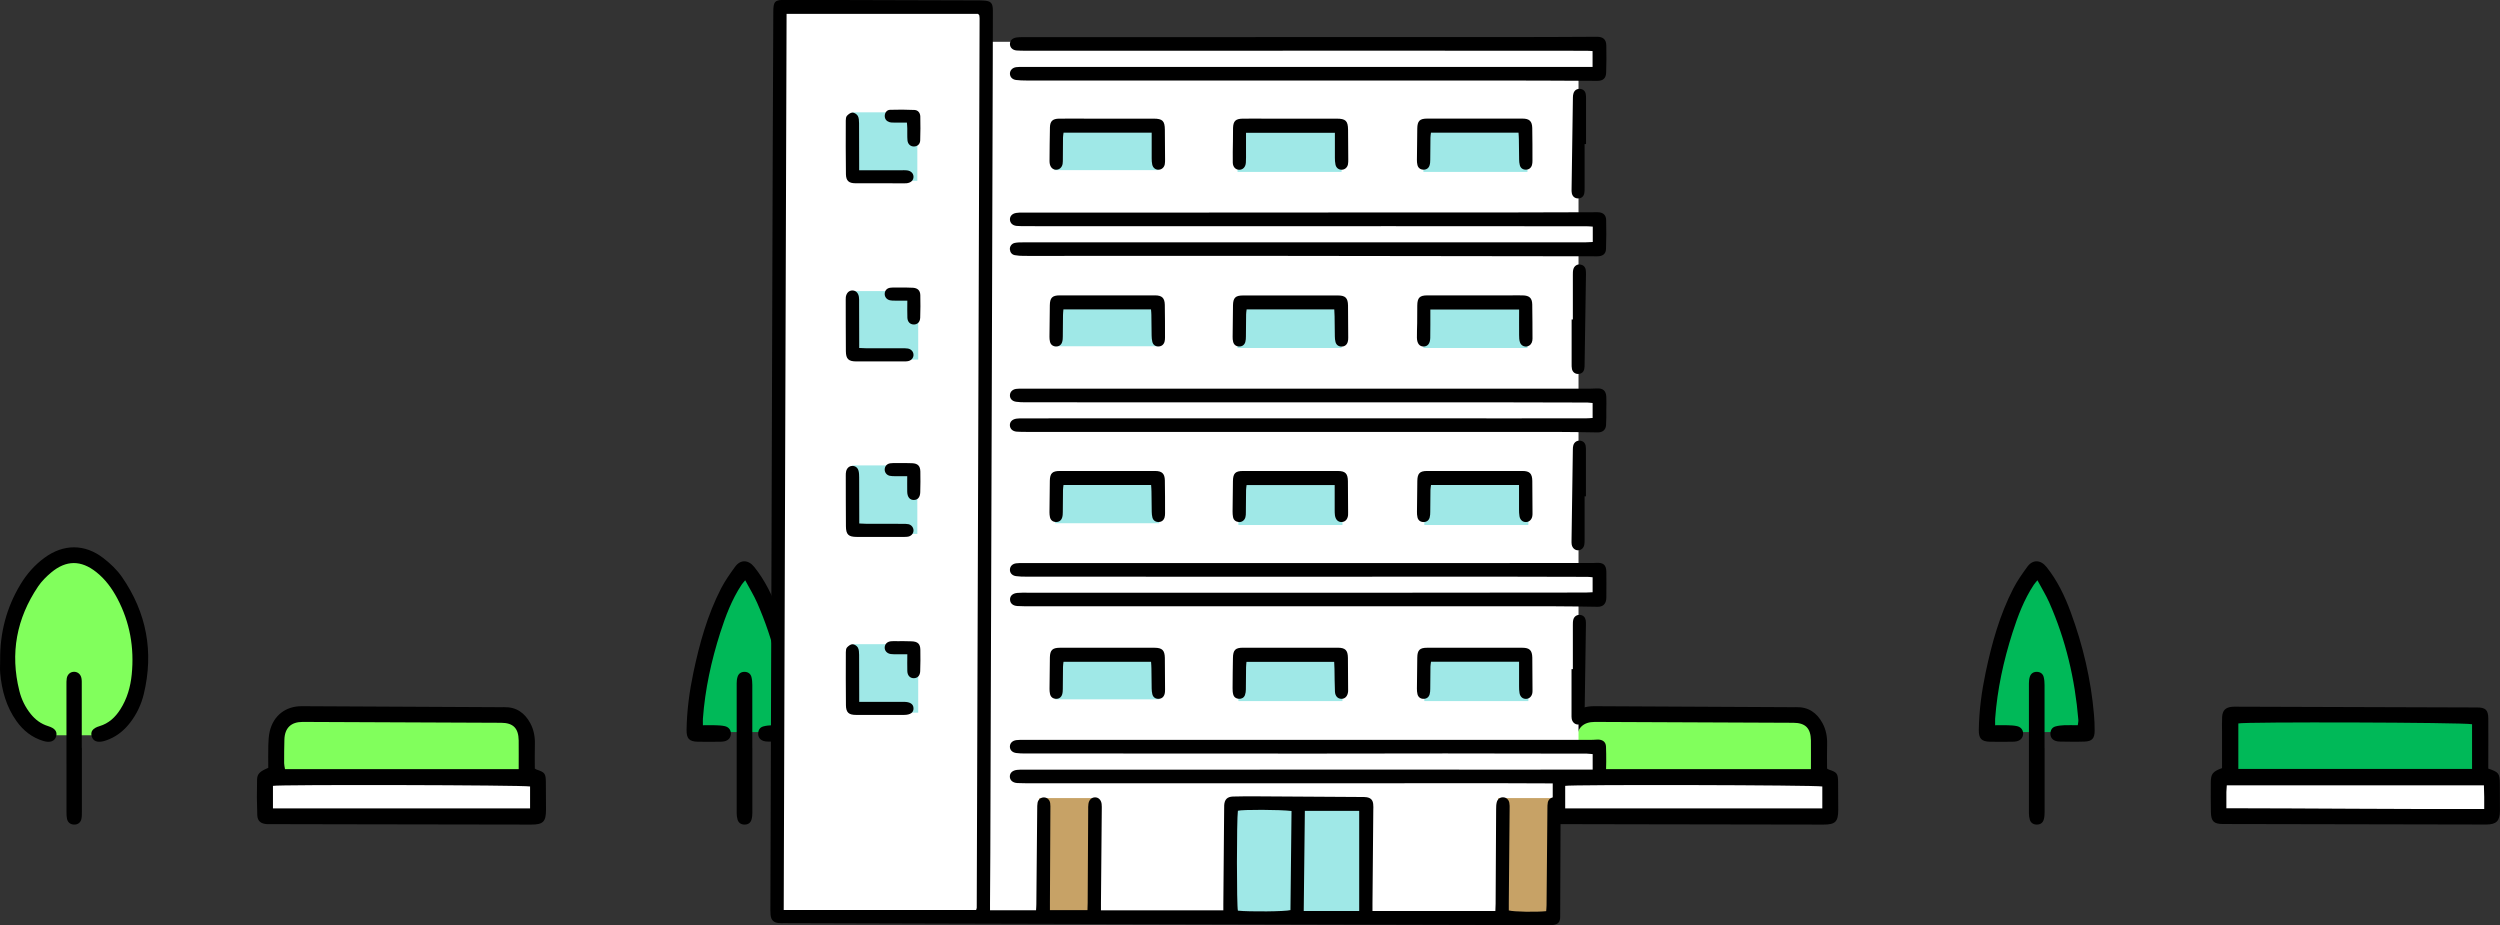
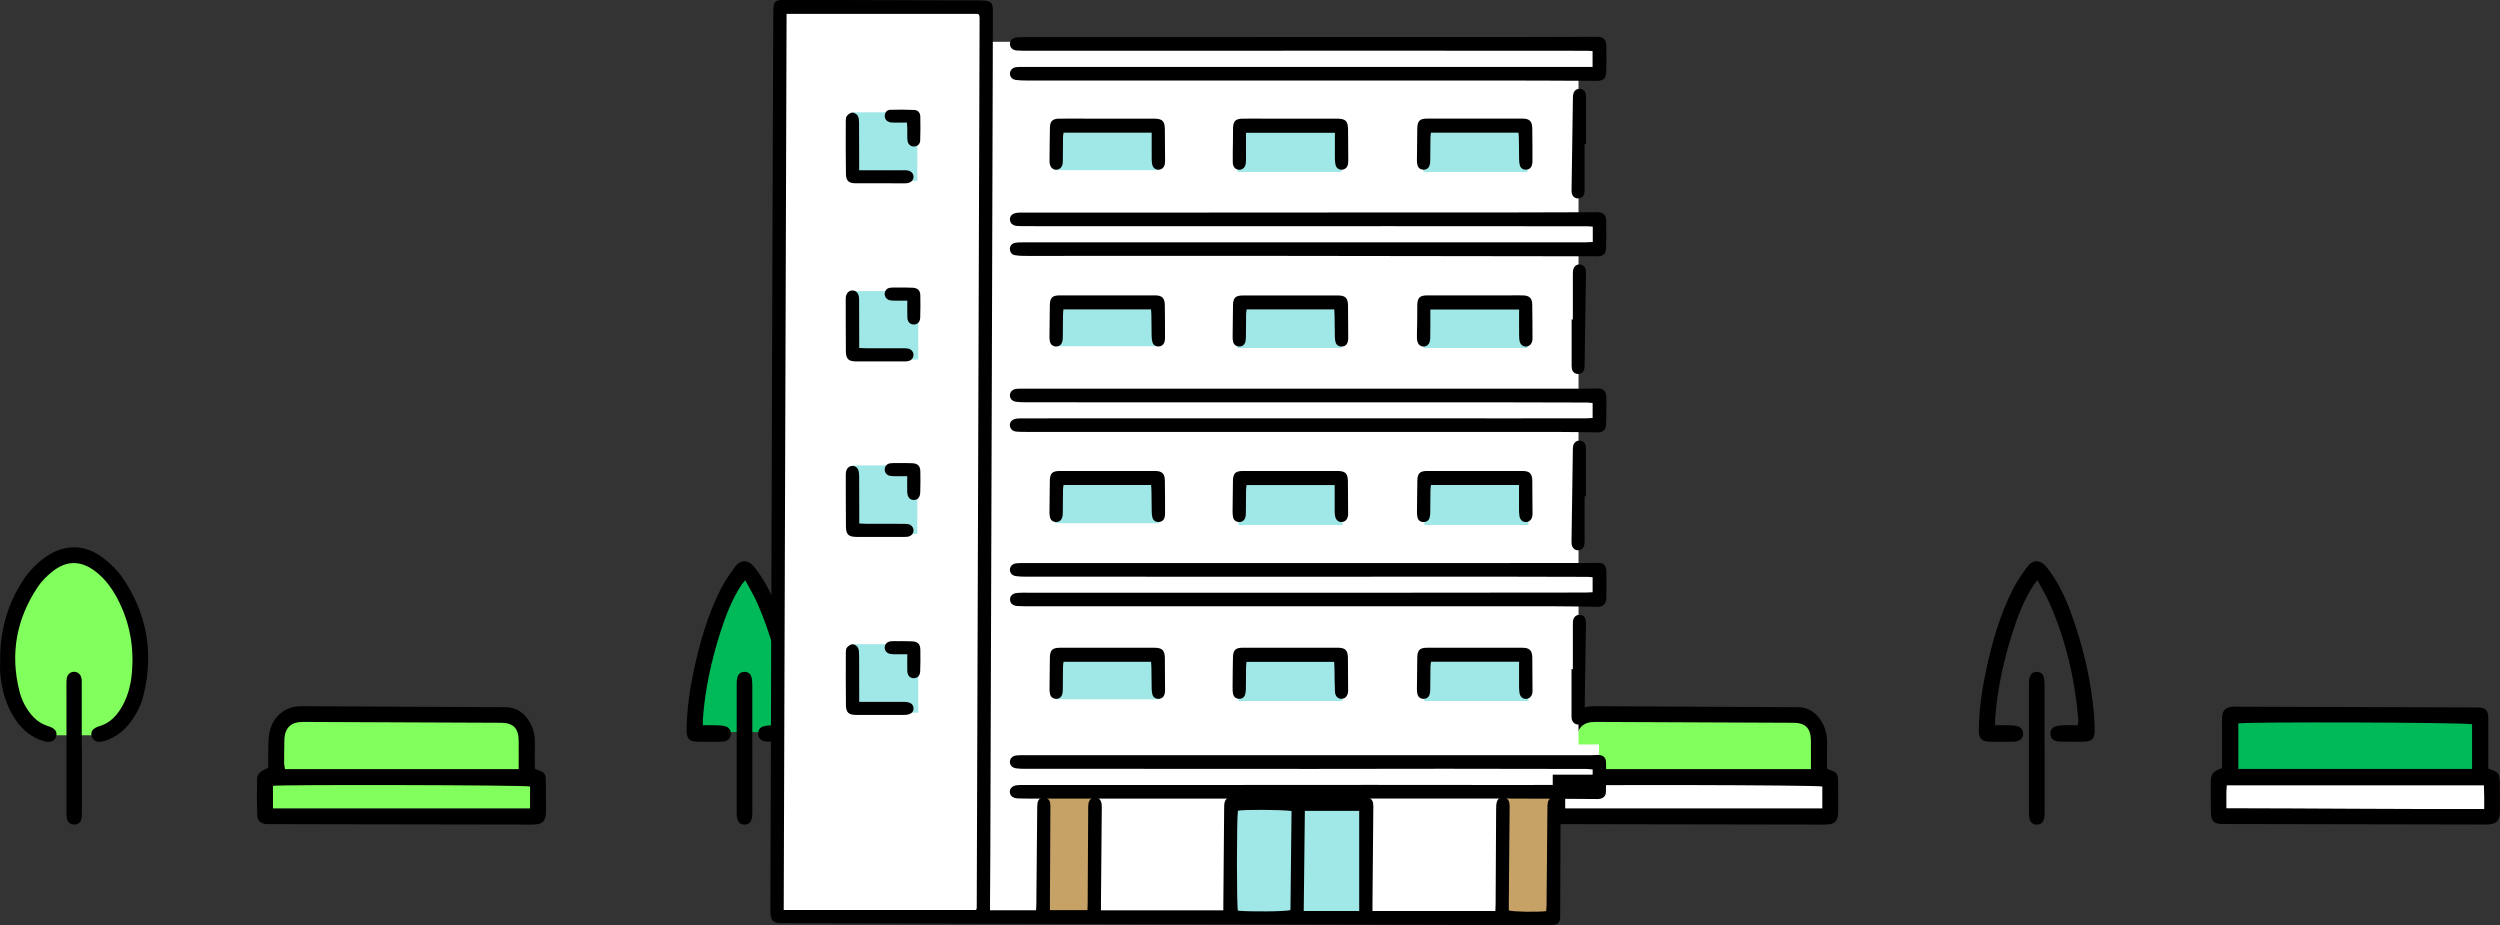
<svg xmlns="http://www.w3.org/2000/svg" id="_レイヤー_2" viewBox="0 0 489.46 181.15">
  <rect x="0" y="0" width="489.46" height="181.15" fill="#333333" stroke="none" />
  <defs>
    <style>.cls-1,.cls-2,.cls-3,.cls-4,.cls-5,.cls-6{stroke-width:0px;}.cls-2{fill:#81ff5c;}.cls-3{fill:#c7a266;}.cls-4{fill:#9fe8e7;}.cls-5{fill:#fff;}.cls-6{fill:#00b958;}</style>
  </defs>
  <g id="text">
    <polygon class="cls-2" points="104.99 159.68 51.85 159.68 51.85 152.12 53.9 152.12 53.9 144.36 57.17 139.86 100.09 139.86 103.36 143.54 103.36 151.51 105.61 152.33 104.99 159.68" />
-     <polygon class="cls-5" points="53 152.25 105.72 152.25 105.72 159.45 52.17 159.45 53 152.25" />
    <path class="cls-1" d="m104.7,150.47c.19.11.27.17.35.2,1.62.53,1.8.76,1.82,2.48.02,1.79.03,3.58.03,5.36,0,2.37-.56,2.93-2.89,2.93-12.13-.02-24.26-.04-36.39-.06-4.78,0-9.57-.02-14.35-.03-.34,0-.68.02-1.01,0-1.19-.08-1.84-.58-1.89-1.77-.09-2.32-.1-4.64-.04-6.96.03-1.14.57-1.6,2.19-2.29,0-1.45-.03-2.94.01-4.43.03-.91.07-1.84.28-2.72.74-3.1,3.12-4.94,6.3-4.92,12.52.06,25.03.13,37.55.19.68,0,1.35.02,2.03,0,2.39-.06,4.04,1.12,5.13,3.14.7,1.3.95,2.71.9,4.2-.05,1.54-.01,3.08-.01,4.69Zm-3.15.12c0-1.97.02-3.8,0-5.63-.04-2.4-1.08-3.44-3.45-3.45-12.95-.07-25.9-.12-38.85-.17-2.27,0-3.5,1.18-3.57,3.45-.05,1.55-.05,3.09-.05,4.64,0,.36.1.72.17,1.16h45.76Zm-48.11,7.68h50.34v-4.29c-1.46-.29-49.35-.4-50.34-.12v4.4Z" />
    <polygon class="cls-2" points="14.45 143.95 9.75 143.95 3.62 139.86 1.78 129.84 5.05 116.97 10.37 110.63 15.27 109.2 21.2 112.27 25.49 119.62 27.74 126.57 26.72 135.36 22.63 142.31 19.15 143.95 14.45 143.95" />
    <path class="cls-1" d="m.03,129.2c-.05-5.28,1.23-10.23,3.97-14.77,1.24-2.05,2.78-3.82,4.73-5.24,3.71-2.71,7.87-2.74,11.52.09,1.36,1.05,2.67,2.29,3.64,3.7,4.82,6.98,6.25,14.65,4.26,22.91-.49,2.03-1.38,3.92-2.67,5.59-1.08,1.4-2.39,2.52-4.03,3.22-.35.15-.72.29-1.09.39-1.29.35-2.12.03-2.4-.9-.29-.95.18-1.62,1.52-2.02,1.82-.54,3.09-1.74,4.08-3.29,1.33-2.08,1.99-4.41,2.23-6.83.52-5.22-.35-10.21-2.82-14.88-1.05-1.98-2.36-3.77-4.13-5.17-2.98-2.36-5.88-2.36-8.81.08-.96.8-1.87,1.71-2.57,2.74-4.22,6.26-5.51,13.09-3.67,20.45.41,1.66,1.15,3.18,2.23,4.52.9,1.12,2,1.94,3.39,2.37,1.34.41,1.84,1.07,1.59,1.99-.27.97-1.18,1.33-2.52.92-2.22-.67-3.93-2.03-5.26-3.9-1.99-2.8-2.87-5.99-3.18-9.36-.08-.86-.01-1.74-.01-2.61Z" />
    <path class="cls-1" d="m16.03,146.42c0,4.16,0,8.31,0,12.47,0,.48.01.98-.09,1.44-.16.75-.75,1.15-1.48,1.11-.72-.04-1.18-.43-1.34-1.11-.09-.42-.1-.86-.1-1.3,0-8.31-.01-16.62-.01-24.93,0-.43-.01-.88.06-1.3.14-.81.77-1.31,1.51-1.27.68.03,1.24.52,1.37,1.27.08.42.06.87.06,1.3,0,4.11,0,8.21,0,12.32h0Z" />
    <polygon class="cls-6" points="234.75 159.68 181.2 159.68 181.2 152.12 183.45 151.1 183.45 140.06 232.5 140.06 232.5 151.1 234.75 152.33 234.75 159.68" />
    <polygon class="cls-5" points="182.04 152.49 234.75 152.49 234.75 159.68 181.2 159.68 182.04 152.49" />
    <path class="cls-1" d="m182.04,150.39c0-2.42,0-4.78,0-7.15,0-.97-.04-1.94.02-2.9.08-1.26.66-1.83,1.9-1.96.38-.04.77-.02,1.16-.02,15.62.05,31.24.1,46.86.15,1.65,0,2.17.49,2.19,2.15.02,2.76,0,5.51,0,8.27,0,.53,0,1.06,0,1.55,2.07.7,2.24.93,2.26,3.04.01,1.74.03,3.48.02,5.22-.02,2.01-.7,2.69-2.72,2.69-17.17-.03-34.34-.06-51.51-.1-1.79,0-2.33-.54-2.36-2.34-.03-1.93-.04-3.87-.02-5.8.01-1.68.37-2.14,2.19-2.8Zm48.95-8.6c-1.99-.37-44.68-.49-45.76-.15v8.91h45.76v-8.76Zm-48.11,16.45c16.91.02,33.64.2,50.49.15,0-.93,0-1.65,0-2.37,0-.71-.04-1.41-.06-2.26h-50.34c-.03.45-.07.87-.08,1.29-.01,1,0,2.01,0,3.19Z" />
    <polygon class="cls-2" points="357.99 159.68 304.85 159.68 304.85 152.12 306.9 152.12 306.9 144.36 310.17 139.86 353.09 139.86 356.36 143.54 356.36 151.51 358.61 152.33 357.99 159.68" />
    <polygon class="cls-5" points="306 152.25 358.72 152.25 358.72 159.45 305.17 159.45 306 152.25" />
    <path class="cls-1" d="m357.7,150.47c.19.11.27.17.35.2,1.62.53,1.8.76,1.82,2.48.02,1.79.03,3.58.03,5.36,0,2.37-.56,2.93-2.89,2.93-12.13-.02-24.26-.04-36.39-.06-4.78,0-9.57-.02-14.35-.03-.34,0-.68.02-1.01,0-1.19-.08-1.84-.58-1.89-1.77-.09-2.32-.1-4.64-.04-6.96.03-1.14.57-1.6,2.19-2.29,0-1.45-.03-2.94.01-4.43.03-.91.07-1.84.28-2.72.74-3.1,3.12-4.94,6.3-4.92,12.52.06,25.03.13,37.55.19.68,0,1.35.02,2.03,0,2.39-.06,4.04,1.12,5.13,3.14.7,1.3.95,2.71.9,4.2-.05,1.54-.01,3.08-.01,4.69Zm-3.15.12c0-1.97.02-3.8,0-5.63-.04-2.4-1.08-3.44-3.45-3.45-12.95-.07-25.9-.12-38.85-.17-2.27,0-3.5,1.18-3.57,3.45-.05,1.55-.05,3.09-.05,4.64,0,.36.1.72.17,1.16h45.76Zm-48.11,7.68h50.34v-4.29c-1.46-.29-49.35-.4-50.34-.12v4.4Z" />
    <polygon class="cls-6" points="155.25 143.33 136.04 143.33 139.31 123.71 145.44 111.45 148.71 115.54 154.63 132.09 155.66 139.24 155.25 143.33" />
    <path class="cls-1" d="m137.62,141.99c.9,0,1.66-.02,2.42,0,.63.02,1.26.04,1.87.18.82.19,1.24.82,1.18,1.59-.05.7-.51,1.21-1.27,1.38-.28.06-.58.08-.86.08-1.45,0-2.9.04-4.35,0-1.7-.05-2.21-.62-2.19-2.35.06-3.78.56-7.51,1.34-11.21,1.2-5.69,2.75-11.27,5.42-16.46.77-1.49,1.76-2.89,2.75-4.25,1.06-1.45,2.59-1.38,3.74.05,2.14,2.67,3.59,5.71,4.76,8.9,2.38,6.47,3.95,13.12,4.54,20,.09,1.06.14,2.12.13,3.19,0,1.48-.52,2.05-1.97,2.1-1.59.06-3.19.02-4.78,0-.29,0-.59-.03-.86-.12-.66-.22-1.04-.69-1.05-1.4,0-.7.31-1.25.98-1.44.55-.16,1.14-.21,1.71-.24.86-.04,1.73,0,2.67,0,.05-.43.14-.75.11-1.06-.66-7.96-2.46-15.64-5.69-22.95-.64-1.45-1.48-2.8-2.32-4.37-.33.41-.55.63-.71.88-1.91,2.89-3.12,6.1-4.17,9.37-1.75,5.49-2.98,11.1-3.4,16.86-.02.33,0,.67,0,1.27Z" />
    <path class="cls-1" d="m147.3,146.42c0,4.21,0,8.41,0,12.62,0,.48-.03.97-.17,1.43-.2.68-.73,1-1.44.97-.65-.03-1.11-.37-1.29-.98-.12-.41-.17-.85-.17-1.28-.01-8.46-.01-16.92,0-25.38,0-.43.04-.88.17-1.28.21-.67.73-1.01,1.44-.98.64.03,1.12.38,1.28,1,.13.5.17,1.05.17,1.57.01,4.11,0,8.22,0,12.33h0Z" />
    <polygon class="cls-2" points="267.45 143.95 262.75 143.95 256.62 139.86 254.78 129.84 258.05 116.97 263.37 110.63 268.27 109.2 274.2 112.27 278.49 119.62 280.74 126.57 279.72 135.36 275.63 142.31 272.15 143.95 267.45 143.95" />
    <path class="cls-1" d="m253.03,129.2c-.05-5.28,1.23-10.23,3.97-14.77,1.24-2.05,2.78-3.82,4.73-5.24,3.71-2.71,7.87-2.74,11.52.09,1.36,1.05,2.67,2.29,3.64,3.7,4.82,6.98,6.25,14.65,4.26,22.91-.49,2.03-1.38,3.92-2.67,5.59-1.08,1.4-2.39,2.52-4.03,3.22-.35.15-.72.29-1.09.39-1.29.35-2.12.03-2.4-.9-.29-.95.18-1.62,1.52-2.02,1.82-.54,3.09-1.74,4.08-3.29,1.33-2.08,1.99-4.41,2.23-6.83.52-5.22-.35-10.21-2.82-14.88-1.05-1.98-2.36-3.77-4.13-5.17-2.98-2.36-5.88-2.36-8.81.08-.96.8-1.87,1.71-2.57,2.74-4.22,6.26-5.51,13.09-3.67,20.45.41,1.66,1.15,3.18,2.23,4.52.9,1.12,2,1.94,3.39,2.37,1.34.41,1.84,1.07,1.59,1.99-.27.97-1.18,1.33-2.52.92-2.22-.67-3.93-2.03-5.26-3.9-1.99-2.8-2.87-5.99-3.18-9.36-.08-.86-.01-1.74-.01-2.61Z" />
    <path class="cls-1" d="m269.03,146.42c0,4.16,0,8.31,0,12.47,0,.48.01.98-.09,1.44-.16.75-.75,1.15-1.48,1.11-.72-.04-1.18-.43-1.34-1.11-.09-.42-.1-.86-.1-1.3,0-8.31-.01-16.62-.01-24.93,0-.43-.01-.88.06-1.3.14-.81.77-1.31,1.51-1.27.68.03,1.24.52,1.37,1.27.08.42.06.87.06,1.3,0,4.11,0,8.21,0,12.32h0Z" />
    <polygon class="cls-6" points="487.75 159.68 434.2 159.68 434.2 152.12 436.45 151.1 436.45 140.06 485.5 140.06 485.5 151.1 487.75 152.33 487.75 159.68" />
    <polygon class="cls-5" points="435.04 152.49 487.75 152.49 487.75 159.68 434.2 159.68 435.04 152.49" />
    <path class="cls-1" d="m435.04,150.39c0-2.42,0-4.78,0-7.15,0-.97-.04-1.94.02-2.9.08-1.26.66-1.83,1.9-1.96.38-.04.77-.02,1.16-.02,15.62.05,31.24.1,46.86.15,1.65,0,2.17.49,2.19,2.15.02,2.76,0,5.51,0,8.27,0,.53,0,1.06,0,1.55,2.07.7,2.24.93,2.26,3.04.01,1.74.03,3.48.02,5.22-.02,2.01-.7,2.69-2.72,2.69-17.17-.03-34.34-.06-51.51-.1-1.79,0-2.33-.54-2.36-2.34-.03-1.93-.04-3.87-.02-5.8.01-1.68.37-2.14,2.19-2.8Zm48.95-8.6c-1.99-.37-44.68-.49-45.76-.15v8.91h45.76v-8.76Zm-48.11,16.45c16.91.02,33.64.2,50.49.15,0-.93,0-1.65,0-2.37,0-.71-.04-1.41-.06-2.26h-50.34c-.03.45-.07.87-.08,1.29-.01,1,0,2.01,0,3.19Z" />
-     <polygon class="cls-6" points="408.25 143.33 389.04 143.33 392.31 123.71 398.44 111.45 401.71 115.54 407.63 132.09 408.66 139.24 408.25 143.33" />
    <path class="cls-1" d="m390.62,141.99c.9,0,1.66-.02,2.42,0,.63.02,1.26.04,1.87.18.82.19,1.24.82,1.18,1.59-.05.7-.51,1.21-1.27,1.38-.28.06-.58.08-.86.08-1.45,0-2.9.04-4.35,0-1.7-.05-2.21-.62-2.19-2.35.06-3.78.56-7.51,1.34-11.21,1.2-5.69,2.75-11.27,5.42-16.46.77-1.49,1.76-2.89,2.75-4.25,1.06-1.45,2.59-1.38,3.74.05,2.14,2.67,3.59,5.71,4.76,8.9,2.38,6.47,3.95,13.12,4.54,20,.09,1.06.14,2.12.13,3.19,0,1.48-.52,2.05-1.97,2.1-1.59.06-3.19.02-4.78,0-.29,0-.59-.03-.86-.12-.66-.22-1.04-.69-1.05-1.4,0-.7.31-1.25.98-1.44.55-.16,1.14-.21,1.71-.24.86-.04,1.73,0,2.67,0,.05-.43.14-.75.11-1.06-.66-7.96-2.46-15.64-5.69-22.95-.64-1.45-1.48-2.8-2.32-4.37-.33.41-.55.63-.71.88-1.91,2.89-3.12,6.1-4.17,9.37-1.75,5.49-2.98,11.1-3.4,16.86-.02.33,0,.67,0,1.27Z" />
    <path class="cls-1" d="m400.3,146.42c0,4.21,0,8.41,0,12.62,0,.48-.03.97-.17,1.43-.2.68-.73,1-1.44.97-.65-.03-1.11-.37-1.29-.98-.12-.41-.17-.85-.17-1.28-.01-8.46-.01-16.92,0-25.38,0-.43.04-.88.17-1.28.21-.67.73-1.01,1.44-.98.64.03,1.12.38,1.28,1,.13.5.17,1.05.17,1.57.01,4.11,0,8.22,0,12.33h0Z" />
    <polygon class="cls-5" points="152.16 179.35 152.16 1.21 193.26 1.21 193.26 8.18 313.06 8.18 313.06 13.93 309.05 13.93 309.05 42.66 313.07 42.66 313.07 48.58 309.05 48.58 309.05 77.31 313.06 77.31 313.06 82.88 309.05 82.88 309.05 111.44 313.06 111.44 313.06 117.01 309.05 117.01 309.05 145.75 313.06 145.75 313.06 151.67 304 151.67 304 180.05 152.16 179.35" />
    <rect class="cls-3" x="203.46" y="156.25" width="11.49" height="22.81" />
    <rect class="cls-3" x="293.31" y="156.25" width="11.49" height="22.81" />
    <rect class="cls-4" x="167.06" y="56.99" width="12.71" height="13.41" />
    <rect class="cls-4" x="166.89" y="21.99" width="12.71" height="13.41" />
    <rect class="cls-4" x="167.06" y="126.12" width="12.71" height="13.41" />
    <rect class="cls-4" x="166.89" y="91.12" width="12.71" height="13.41" />
    <rect class="cls-4" x="206.42" y="24.43" width="20.37" height="8.88" />
    <rect class="cls-4" x="206.42" y="58.91" width="20.37" height="8.88" />
    <rect class="cls-4" x="206.59" y="93.56" width="20.37" height="8.88" />
    <rect class="cls-4" x="206.59" y="128.04" width="20.37" height="8.88" />
    <rect class="cls-4" x="242.29" y="24.78" width="20.37" height="8.88" />
    <rect class="cls-4" x="242.29" y="59.25" width="20.37" height="8.88" />
    <rect class="cls-4" x="242.46" y="93.91" width="20.37" height="8.88" />
    <rect class="cls-4" x="242.46" y="128.38" width="20.37" height="8.88" />
    <rect class="cls-4" x="278.68" y="24.78" width="20.37" height="8.88" />
    <rect class="cls-4" x="278.68" y="59.25" width="20.37" height="8.88" />
    <rect class="cls-4" x="278.86" y="93.91" width="20.37" height="8.88" />
    <rect class="cls-4" x="278.86" y="128.38" width="20.37" height="8.88" />
    <rect class="cls-4" x="241.07" y="157.12" width="26.47" height="22.46" />
    <path class="cls-1" d="m193.83,178.22h9.01c.02-.39.06-.78.06-1.17.06-6.22.11-12.44.17-18.66,0-.41,0-.83.07-1.23.12-.63.63-1.03,1.21-1.04.63-.01,1.16.43,1.26,1.12.06.4.04.82.04,1.23-.03,6.06-.06,12.11-.09,18.17,0,.49,0,.97,0,1.55h7.35c.01-.47.04-.95.04-1.43.03-6.06.06-12.11.1-18.17,0-.41-.02-.83.05-1.23.12-.78.65-1.26,1.31-1.25.66,0,1.17.5,1.27,1.28.05.37.03.74.03,1.11-.05,6.1-.11,12.2-.16,18.29,0,.44,0,.89,0,1.44h23.96c0-.4,0-.79,0-1.19.05-6.22.11-12.44.16-18.66,0-.25,0-.5.01-.74.07-1.11.59-1.65,1.71-1.69,1.48-.05,2.97-.04,4.45-.04,6.92.04,13.84.08,20.77.13.33,0,.66,0,.99.05.77.14,1.16.53,1.25,1.31.05.41.03.82.02,1.23-.05,6.1-.11,12.2-.16,18.29,0,.44,0,.89,0,1.44h24.06c.02-.45.05-.93.05-1.41.04-6.18.06-12.36.1-18.54,0-.45.01-.91.12-1.34.16-.64.69-1,1.27-.97.58.03,1.07.43,1.19,1.07.08.4.07.82.06,1.23-.05,6.14-.1,12.28-.16,18.42,0,.49,0,.97,0,1.43.98.27,5.37.35,7.32.14.02-.37.07-.76.07-1.16.06-6.3.11-12.61.17-18.91,0-.41,0-.83.08-1.23.13-.61.67-1.01,1.25-.99.59.01,1.08.42,1.2,1.05.06.32.05.66.05.98-.03,7.13-.05,14.26-.08,21.38,0,1.03-.43,1.49-1.47,1.6-.37.04-.74.02-1.11.02-39.47-.1-78.94-.2-118.42-.3-10.3-.03-20.6-.06-30.9-.09-.37,0-.74.02-1.11-.02-.98-.09-1.49-.59-1.58-1.57-.06-.61-.04-1.23-.04-1.85.07-24.52.15-49.03.23-73.55.08-24.76.15-49.52.23-74.29.03-9.02.07-18.05.11-27.07,0-2.15.28-2.43,2.42-2.42,12.48.03,24.97.07,37.45.11.41,0,.82,0,1.24.03,1.49.06,1.88.46,1.88,1.97,0,3.25,0,6.51-.02,9.76-.06,20.19-.12,40.38-.18,60.57-.1,31.52-.2,63.04-.3,94.56-.01,3.3-.04,6.59-.06,9.89,0,.4,0,.81,0,1.34Zm-2.72-.07c.05-.18.12-.3.12-.41.19-58.05.37-116.1.56-174.16,0-.2-.04-.41-.07-.61,0-.03-.04-.07-.07-.09-.03-.03-.06-.06-.19-.17h-37.46c-.19,58.48-.37,116.92-.56,175.45h37.67Zm75,.21v-19.6h-10.64c-.07,6.56-.14,13.03-.22,19.6h10.86Zm-13.25-19.58c-2.2-.28-9.62-.3-10.5-.05-.25,1.81-.25,18.71,0,19.56,2.23.24,9.33.18,10.29-.11.07-6.42.14-12.87.21-19.39Z" />
-     <path class="cls-1" d="m311.82,150.64v-3c-.41-.03-.77-.08-1.12-.09-9.23-.02-18.46-.03-27.69-.04-8.61,0-17.22.03-25.83.03-15.37,0-30.74-.01-46.11-.02-3.46,0-6.92,0-10.38,0-.58,0-1.16-.01-1.73-.09-.8-.11-1.26-.62-1.24-1.29.02-.66.51-1.15,1.3-1.24.41-.05.82-.04,1.23-.04,13.72,0,27.44,0,41.16,0,23.32,0,46.64,0,69.96,0,.45,0,.9-.04,1.36-.06.99-.04,1.67.42,1.7,1.38.07,1.97.05,3.95-.02,5.93-.03.88-.72,1.33-1.63,1.33-6.3-.04-12.6-.1-18.91-.1-12.15-.01-24.31.01-36.46.01-18.5,0-37,0-55.5,0-.91,0-1.81,0-2.72-.04-.94-.05-1.5-.58-1.48-1.32.02-.69.53-1.16,1.42-1.26.37-.04.74-.04,1.11-.04,11.04,0,22.08.01,33.13,0,11.66,0,23.32-.02,34.98-.02,9.31,0,18.62.02,27.93.02,4.7,0,9.39-.01,14.09-.02.44,0,.89,0,1.43,0Z" />
+     <path class="cls-1" d="m311.82,150.64c-.41-.03-.77-.08-1.12-.09-9.23-.02-18.46-.03-27.69-.04-8.61,0-17.22.03-25.83.03-15.37,0-30.74-.01-46.11-.02-3.46,0-6.92,0-10.38,0-.58,0-1.16-.01-1.73-.09-.8-.11-1.26-.62-1.24-1.29.02-.66.51-1.15,1.3-1.24.41-.05.82-.04,1.23-.04,13.72,0,27.44,0,41.16,0,23.32,0,46.64,0,69.96,0,.45,0,.9-.04,1.36-.06.99-.04,1.67.42,1.7,1.38.07,1.97.05,3.95-.02,5.93-.03.88-.72,1.33-1.63,1.33-6.3-.04-12.6-.1-18.91-.1-12.15-.01-24.31.01-36.46.01-18.5,0-37,0-55.5,0-.91,0-1.81,0-2.72-.04-.94-.05-1.5-.58-1.48-1.32.02-.69.53-1.16,1.42-1.26.37-.04.74-.04,1.11-.04,11.04,0,22.08.01,33.13,0,11.66,0,23.32-.02,34.98-.02,9.31,0,18.62.02,27.93.02,4.7,0,9.39-.01,14.09-.02.44,0,.89,0,1.43,0Z" />
    <path class="cls-1" d="m311.81,81.83v-2.93c-.38-.03-.7-.08-1.01-.09-5.81-.02-11.62-.03-17.43-.04-9.76,0-19.53,0-29.29,0-11.99,0-23.98,0-35.97,0-9.11,0-18.21,0-27.32-.01-.62,0-1.24-.01-1.85-.1-.79-.11-1.25-.64-1.21-1.31.03-.62.48-1.1,1.2-1.21.45-.06.9-.05,1.36-.05,14.01,0,28.02,0,42.03,0,23.03,0,46.07,0,69.1,0,.41,0,.82-.02,1.23-.04,1.18-.06,1.78.44,1.84,1.63.05.86.01,1.73,0,2.6,0,.99.02,1.98-.05,2.96-.07.96-.71,1.44-1.67,1.42-2.8-.04-5.6-.1-8.4-.1-20.89,0-41.78,0-62.67,0-13.56,0-27.11,0-40.67,0-.66,0-1.32,0-1.98-.05-.81-.07-1.29-.55-1.33-1.21-.04-.71.46-1.23,1.33-1.34.37-.05.74-.05,1.11-.05,10.42,0,20.85,0,31.27-.01,12.32,0,24.64,0,36.96,0,9.02,0,18.05.01,27.07.01,5.03,0,10.05,0,15.08-.01.4,0,.8-.04,1.27-.07Z" />
    <path class="cls-1" d="m311.81,115.96v-2.94c-.38-.03-.7-.08-1.01-.08-5.81-.02-11.62-.03-17.43-.04-9.56,0-19.12.01-28.68.01-12.2,0-24.39,0-36.59,0-9.07,0-18.13,0-27.2-.01-.66,0-1.32-.01-1.97-.1-.79-.11-1.24-.64-1.2-1.31.03-.62.48-1.1,1.21-1.2.45-.06.9-.05,1.36-.05,17.72,0,35.43,0,53.15,0,19.28,0,38.57,0,57.85-.01.41,0,.82,0,1.24-.03,1.36-.08,1.93.39,1.96,1.74.03,1.56,0,3.13,0,4.7,0,.25,0,.5-.03.74-.13.96-.72,1.43-1.68,1.42-2.84-.04-5.68-.1-8.52-.1-16.89,0-33.79,0-50.68,0-17.22,0-34.45,0-51.67,0-.91,0-1.81,0-2.72-.05-.89-.05-1.41-.52-1.45-1.22-.04-.74.49-1.27,1.45-1.35.65-.06,1.32-.04,1.98-.04,11.12,0,22.25,0,33.37,0,13.76,0,27.52,0,41.28,0,11.54,0,23.07-.01,34.61-.03.44,0,.88-.04,1.39-.06Z" />
    <path class="cls-1" d="m311.8,13.08v-3.08c-.41-.02-.8-.06-1.2-.06-12.77-.01-25.54-.02-38.31-.02-12.73,0-25.46.01-38.19.01-11.08,0-22.16,0-33.24,0-.62,0-1.24,0-1.85-.05-.79-.08-1.27-.59-1.28-1.25-.01-.67.45-1.16,1.25-1.29.4-.06.82-.07,1.23-.07,10.96,0,21.92,0,32.87,0,11.74,0,23.48-.02,35.22-.02,9.15,0,18.29.02,27.44.01,5.64,0,11.29-.03,16.93-.06,1.17,0,1.79.5,1.82,1.68.04,1.77.03,3.54-.03,5.31-.03,1.14-.61,1.64-1.72,1.64-6.43-.03-12.85-.07-19.28-.07-9.93-.01-19.86,0-29.78,0-11.86,0-23.73.01-35.59.01-9.06,0-18.13,0-27.19-.01-.66,0-1.32-.02-1.97-.1-.74-.1-1.17-.58-1.2-1.19-.03-.66.45-1.21,1.21-1.32.45-.06.9-.05,1.36-.05,17.47,0,34.93,0,52.4,0,19.2,0,38.4,0,57.59,0h1.52Z" />
    <path class="cls-1" d="m311.84,47.37v-3c-.42-.03-.81-.07-1.21-.07-12.77-.01-25.54-.02-38.31-.02-12.65,0-25.29.01-37.94.01-11.16,0-22.33,0-33.49-.01-.62,0-1.24,0-1.85-.05-.8-.08-1.28-.57-1.31-1.23-.03-.67.43-1.18,1.22-1.31.4-.07.82-.07,1.23-.07,10.83,0,21.67,0,32.5,0,11.86,0,23.73-.01,35.59-.02,8.61,0,17.22,0,25.83,0,6.22,0,12.44-.03,18.66-.05,1.04,0,1.68.49,1.7,1.53.05,1.89.04,3.79-.03,5.68-.03.96-.67,1.42-1.67,1.42-20.47-.03-40.95-.06-61.42-.08-14.09-.01-28.18,0-42.27,0-2.88,0-5.77.02-8.65,0-.57,0-1.16-.04-1.72-.14-.59-.11-.92-.53-.98-1.12-.06-.57.33-1.15.95-1.28.52-.11,1.06-.11,1.59-.11,9.97,0,19.94-.01,29.91-.01,23.44,0,46.88,0,70.32,0,3.34,0,6.67,0,10.01,0,.4,0,.8-.04,1.33-.06Z" />
    <path class="cls-1" d="m297.41,60.6h-17.37c0,1.04,0,2.01,0,2.99,0,.86,0,1.73-.02,2.59-.03,1.06-.49,1.64-1.27,1.66-.82.03-1.32-.59-1.34-1.72-.01-.95.03-1.89.05-2.84.01-1.15,0-2.31.02-3.46.02-1.54.47-1.99,1.99-1.99,5.39,0,10.78,0,16.18,0,.82,0,1.65-.02,2.47,0,1.3.03,1.84.51,1.87,1.77.05,2.22.03,4.45.05,6.67,0,.57-.15,1.07-.65,1.39-.67.42-1.56.12-1.81-.66-.14-.42-.16-.89-.16-1.34-.02-1.64,0-3.29,0-5.06Z" />
    <path class="cls-1" d="m225.35,60.58h-17.15c-.03.39-.08.75-.08,1.1-.02,1.4-.01,2.8-.04,4.2,0,.37-.02.75-.13,1.09-.17.57-.63.88-1.22.86-.59-.02-1.02-.34-1.16-.93-.08-.32-.1-.65-.1-.98.01-2.06.03-4.12.07-6.17.03-1.45.48-1.92,1.94-1.92,6.22,0,12.43,0,18.65,0,1.36,0,1.89.51,1.92,1.84.04,2.14.04,4.28.04,6.42,0,.28-.02.58-.1.85-.18.57-.61.89-1.2.89-.59,0-1.03-.31-1.18-.9-.1-.39-.13-.81-.14-1.22-.03-1.36-.03-2.72-.05-4.07,0-.32-.04-.64-.07-1.06Z" />
    <path class="cls-1" d="m261.21,60.58h-17.14c-.04.35-.1.66-.1.98-.02,1.44-.02,2.88-.04,4.32,0,.37-.02.75-.12,1.09-.17.57-.62.88-1.21.87-.59-.02-1.02-.33-1.17-.92-.08-.32-.11-.65-.1-.98.01-2.06.04-4.12.07-6.17.03-1.46.48-1.92,1.94-1.92,6.22,0,12.43-.01,18.65,0,1.41,0,1.91.51,1.93,1.96.03,2.1.03,4.2.04,6.3,0,.28-.01.58-.1.85-.18.57-.6.89-1.2.89-.59,0-1.03-.31-1.19-.89-.09-.35-.13-.73-.13-1.1-.03-1.32-.03-2.63-.05-3.95,0-.4-.04-.81-.06-1.32Z" />
    <path class="cls-1" d="m297.3,25.97h-17.14c-.04.35-.1.67-.1.98-.02,1.44-.02,2.88-.04,4.32,0,.37-.02.75-.13,1.09-.17.57-.63.88-1.22.86-.59-.02-1.02-.34-1.16-.93-.08-.32-.1-.65-.1-.98.01-2.06.03-4.12.07-6.17.03-1.46.48-1.92,1.94-1.92,6.22,0,12.43,0,18.65,0,1.36,0,1.89.51,1.92,1.84.04,2.14.04,4.28.04,6.42,0,.28-.02.58-.1.85-.18.57-.61.89-1.2.89-.59,0-1.03-.31-1.18-.9-.09-.35-.13-.73-.13-1.1-.03-1.32-.03-2.63-.05-3.95,0-.4-.04-.8-.07-1.31Z" />
    <path class="cls-1" d="m261.32,26h-17.37c0,1.3,0,2.52,0,3.75,0,.7.02,1.4-.03,2.1-.06.86-.58,1.38-1.28,1.39-.7,0-1.25-.51-1.28-1.38-.04-1.4.02-2.8.03-4.2,0-.86,0-1.73.02-2.59.04-1.37.5-1.82,1.9-1.84,1.61-.02,3.21,0,4.82,0,4.53,0,9.06,0,13.58,0,1.75,0,2.2.44,2.22,2.17.02,1.93.03,3.87.04,5.8,0,.33,0,.66-.06.98-.13.63-.62,1.03-1.2,1.05-.59.02-1.1-.34-1.24-.99-.1-.44-.12-.9-.12-1.35-.01-1.6,0-3.2,0-4.9Z" />
    <path class="cls-1" d="m225.47,25.97h-17.24c-.04.33-.11.64-.11.95-.02,1.4-.02,2.8-.03,4.2,0,.33,0,.66-.05.98-.13.7-.64,1.13-1.27,1.13-.62,0-1.1-.44-1.24-1.15-.04-.2-.05-.41-.05-.61.02-2.18.03-4.36.08-6.54.03-1.21.54-1.68,1.78-1.7,2.02-.02,4.03,0,6.05,0,4.16,0,8.31,0,12.47,0,1.74,0,2.19.44,2.2,2.18.02,1.93.03,3.87.04,5.8,0,.33,0,.67-.06.98-.14.63-.63,1.03-1.22,1.04-.59.01-1.08-.35-1.23-1-.09-.4-.11-.81-.11-1.22-.01-1.64,0-3.28,0-5.04Z" />
    <path class="cls-1" d="m297.41,129.56h-17.24c-.04.34-.11.65-.11.96-.02,1.44-.02,2.88-.04,4.32,0,.37-.02.75-.12,1.1-.17.57-.61.89-1.2.88-.59,0-1.03-.32-1.18-.91-.09-.35-.11-.73-.11-1.1.01-2.02.03-4.03.07-6.05.02-1.47.47-1.94,1.92-1.94,6.22,0,12.43,0,18.65,0,1.42,0,1.92.51,1.95,1.94.03,2.1.03,4.2.04,6.3,0,.21,0,.41-.03.62-.13.7-.62,1.14-1.25,1.15-.63.01-1.13-.4-1.26-1.13-.08-.44-.09-.9-.09-1.35-.01-1.56,0-3.11,0-4.79Z" />
    <path class="cls-1" d="m261.21,129.58h-17.17c-.03.39-.08.75-.08,1.11-.02,1.44-.01,2.88-.04,4.32,0,.36-.06.74-.18,1.08-.19.51-.64.75-1.18.73-.54-.03-.96-.31-1.11-.84-.11-.39-.13-.81-.13-1.22,0-1.98.04-3.95.07-5.93.02-1.56.46-2.02,1.97-2.02,6.17,0,12.35,0,18.52,0,1.51,0,2,.49,2.02,1.99.03,2.06.03,4.12.04,6.17,0,.12,0,.25,0,.37-.07.93-.58,1.49-1.33,1.48-.69-.02-1.21-.52-1.25-1.42-.07-1.48-.06-2.96-.09-4.44,0-.44-.04-.88-.06-1.38Z" />
    <path class="cls-1" d="m225.36,129.57h-17.14c-.04.36-.1.67-.1.99-.02,1.44-.02,2.88-.04,4.32,0,.37-.02.75-.13,1.09-.18.57-.63.87-1.22.85-.59-.03-1.01-.35-1.15-.94-.07-.32-.1-.65-.1-.98.01-2.06.03-4.12.07-6.17.03-1.44.49-1.9,1.95-1.91,6.17,0,12.35,0,18.52,0,1.51,0,2.01.49,2.04,1.98.03,2.06.04,4.12.04,6.17,0,.33-.01.67-.11.97-.18.57-.61.89-1.21.88-.59-.01-1.02-.32-1.17-.91-.09-.35-.12-.73-.13-1.1-.03-1.32-.03-2.63-.05-3.95,0-.4-.04-.8-.07-1.29Z" />
    <path class="cls-1" d="m225.36,94.95h-17.14c-.04.35-.1.67-.1.98-.02,1.44-.02,2.88-.04,4.32,0,.37-.02.75-.13,1.09-.18.57-.63.88-1.22.86-.59-.02-1.02-.34-1.16-.93-.07-.32-.1-.65-.1-.98.01-2.06.03-4.12.07-6.17.03-1.45.49-1.91,1.95-1.91,6.22,0,12.43,0,18.65,0,1.36,0,1.89.51,1.92,1.84.04,2.14.04,4.28.04,6.42,0,.28-.02.58-.1.85-.18.57-.61.89-1.2.88-.59,0-1.03-.32-1.18-.9-.09-.35-.12-.73-.13-1.1-.03-1.32-.03-2.63-.05-3.95,0-.4-.04-.8-.07-1.3Z" />
    <path class="cls-1" d="m261.31,94.97h-17.25c-.04.37-.09.69-.1,1-.02,1.44-.02,2.88-.04,4.32,0,.33,0,.67-.09.98-.17.61-.71,1-1.29.94-.59-.06-1.01-.37-1.13-.97-.07-.36-.09-.73-.09-1.1.01-1.98.04-3.95.07-5.93.02-1.54.47-2,1.98-2,6.17,0,12.35,0,18.52,0,1.5,0,1.99.49,2.01,2,.03,2.06.03,4.12.04,6.17,0,.16,0,.33-.01.49-.09.8-.54,1.29-1.21,1.33-.71.05-1.23-.43-1.36-1.3-.05-.36-.05-.74-.05-1.11,0-1.56,0-3.12,0-4.83Z" />
    <path class="cls-1" d="m297.41,94.95h-17.24c-.04.35-.1.66-.11.97-.02,1.44-.02,2.88-.04,4.32,0,.37-.02.75-.12,1.1-.17.57-.62.88-1.21.87-.59-.01-1.03-.33-1.17-.92-.08-.36-.11-.73-.1-1.1.01-2.02.03-4.03.07-6.05.03-1.46.48-1.93,1.93-1.93,6.22,0,12.43,0,18.65,0,1.41,0,1.91.51,1.93,1.95.03,2.1.03,4.2.04,6.3,0,.21,0,.41-.04.61-.13.69-.63,1.14-1.26,1.14-.63,0-1.12-.41-1.25-1.14-.08-.44-.09-.9-.09-1.35,0-1.55,0-3.11,0-4.78Z" />
    <path class="cls-1" d="m307.94,131.01c0-2.88,0-5.76,0-8.64,0-.37,0-.75.1-1.1.17-.61.73-.95,1.32-.88.6.07.97.42,1.09,1.01.05.28.05.57.05.86-.08,5.84-.17,11.68-.26,17.53,0,.33,0,.66-.06.98-.12.64-.59,1.05-1.17,1.08-.62.03-1.16-.42-1.29-1.1-.05-.28-.04-.57-.04-.86,0-2.96,0-5.92,0-8.89.08,0,.17,0,.25,0Z" />
    <path class="cls-1" d="m310.24,97.16c0,2.84,0,5.68,0,8.52,0,.33,0,.66-.06.98-.12.63-.6,1.05-1.17,1.08-.62.03-1.16-.42-1.29-1.1-.05-.24-.04-.49-.04-.74.08-5.97.17-11.93.26-17.9,0-.29.02-.58.1-.85.19-.6.73-.95,1.33-.87.6.07.98.43,1.08,1.02.06.32.05.65.05.98,0,2.96,0,5.92,0,8.89-.09,0-.17,0-.26,0Z" />
    <path class="cls-1" d="m307.94,62.55c0-2.92,0-5.84,0-8.76,0-.37,0-.75.1-1.1.16-.6.73-.99,1.3-.91.58.08.99.4,1.11.99.05.28.06.57.06.86-.09,5.88-.17,11.76-.27,17.64,0,.33,0,.66-.07.98-.12.59-.52.92-1.12.96-.61.05-1.13-.31-1.28-.93-.08-.35-.07-.73-.07-1.1,0-2.88,0-5.76,0-8.64.08,0,.17,0,.25,0Z" />
    <path class="cls-1" d="m310.24,28.22c0,2.88,0,5.76,0,8.64,0,.33,0,.66-.06.98-.13.65-.59,1.01-1.21,1.01-.62,0-1.09-.36-1.23-1-.06-.28-.06-.57-.05-.86.08-5.96.17-11.93.26-17.89,0-.28.03-.58.12-.85.19-.57.64-.88,1.23-.85.58.03,1.02.35,1.15.95.07.32.07.65.07.98,0,2.96,0,5.92,0,8.88-.09,0-.18,0-.26,0Z" />
    <path class="cls-1" d="m168.23,68.13c.47.02.86.05,1.25.05,2.39,0,4.78,0,7.17.01.37,0,.75-.01,1.11.05.68.12,1.12.68,1.09,1.3-.03.58-.45,1.05-1.09,1.17-.24.05-.49.05-.74.05-3.13,0-6.26,0-9.39,0-1.5,0-2.01-.49-2.02-2-.03-3.38-.02-6.75-.03-10.13,0-.16,0-.33.02-.49.13-.79.62-1.27,1.28-1.27.66,0,1.16.46,1.28,1.26.06.36.04.74.04,1.11,0,2.51.01,5.02.02,7.54,0,.41,0,.82,0,1.38Z" />
    <path class="cls-1" d="m168.23,137.41c.64,0,1.08,0,1.53,0,2.39,0,4.78,0,7.17,0,1.26,0,1.9.43,1.92,1.25.03.84-.6,1.3-1.85,1.31-3.13,0-6.26,0-9.39,0-1.45,0-1.97-.48-1.99-1.9-.04-3.46-.03-6.92-.02-10.38,0-.32.04-.72.23-.93.28-.3.72-.64,1.08-.63.37,0,.87.33,1.05.66.22.4.23.95.24,1.43.02,2.59.02,5.19.02,7.78,0,.41,0,.81,0,1.41Z" />
    <path class="cls-1" d="m168.23,102.49c.56.03.96.06,1.36.06,2.39,0,4.78,0,7.17.01.37,0,.75,0,1.11.07.61.14,1,.69.98,1.26-.02.58-.44,1.06-1.07,1.18-.28.05-.57.05-.86.05-3.05,0-6.1,0-9.14,0-1.67,0-2.15-.46-2.16-2.11-.03-3.29-.02-6.59-.03-9.88,0-.29,0-.58.07-.86.16-.65.63-1.04,1.21-1.05.59-.01,1.08.35,1.23,1,.1.39.1.81.11,1.22.01,2.55.01,5.11.02,7.66,0,.41,0,.82,0,1.38Z" />
    <path class="cls-1" d="m168.23,33.33c.6,0,1,0,1.41,0,2.31,0,4.61,0,6.92,0,.33,0,.66-.01.99.02.78.09,1.28.57,1.3,1.23.02.71-.5,1.21-1.36,1.3-.12.01-.25.01-.37.01-3.21,0-6.43,0-9.64-.01-1.29,0-1.84-.49-1.86-1.78-.05-3.5-.04-7-.03-10.5,0-.32.04-.72.23-.93.28-.3.72-.64,1.08-.63.37,0,.87.33,1.05.66.22.4.23.95.24,1.43.02,2.59.02,5.19.02,7.78,0,.41,0,.81,0,1.41Z" />
    <path class="cls-1" d="m177.63,58.86c-.95,0-1.69,0-2.42,0-.33,0-.67,0-.98-.07-.62-.14-1.02-.64-1.02-1.23,0-.65.42-1.16,1.13-1.23.61-.07,1.23-.03,1.85-.03.86,0,1.73-.02,2.59.04.89.07,1.37.54,1.4,1.42.04,1.48.03,2.96-.02,4.44-.03.87-.57,1.36-1.3,1.33-.68-.03-1.17-.5-1.21-1.31-.05-1.06-.01-2.12-.01-3.37Z" />
    <path class="cls-1" d="m177.55,24c-.92,0-1.69,0-2.47,0-.33,0-.67,0-.97-.1-.55-.18-.89-.59-.89-1.2,0-.6.39-1.18,1.02-1.2,1.6-.05,3.21-.05,4.81.03.67.03,1.11.56,1.13,1.27.04,1.56.03,3.13-.02,4.69-.03.73-.53,1.16-1.18,1.19-.68.03-1.24-.43-1.31-1.2-.07-.78-.02-1.56-.04-2.34,0-.32-.04-.64-.07-1.14Z" />
    <path class="cls-1" d="m177.62,93.23c-.88,0-1.61,0-2.34,0-.37,0-.75,0-1.1-.08-.62-.15-.99-.68-.97-1.26.02-.6.42-1.07,1.06-1.18.44-.07.9-.05,1.35-.05.99,0,1.98-.02,2.96.03,1.1.05,1.58.52,1.61,1.61.03,1.36.02,2.72-.02,4.07-.03.99-.49,1.51-1.25,1.52-.79.01-1.27-.56-1.3-1.6-.02-.94,0-1.89,0-3.07Z" />
    <path class="cls-1" d="m177.63,128.09c-.82,0-1.47,0-2.12,0-.37,0-.75.01-1.11-.04-.76-.11-1.23-.66-1.19-1.33.04-.63.49-1.09,1.21-1.17.41-.05.82-.03,1.23-.02.95,0,1.89-.01,2.84.03,1.19.05,1.68.5,1.7,1.65.03,1.4.02,2.8-.03,4.2-.03.88-.54,1.38-1.26,1.37-.72,0-1.23-.51-1.26-1.38-.04-1.02,0-2.05,0-3.29Z" />
  </g>
</svg>